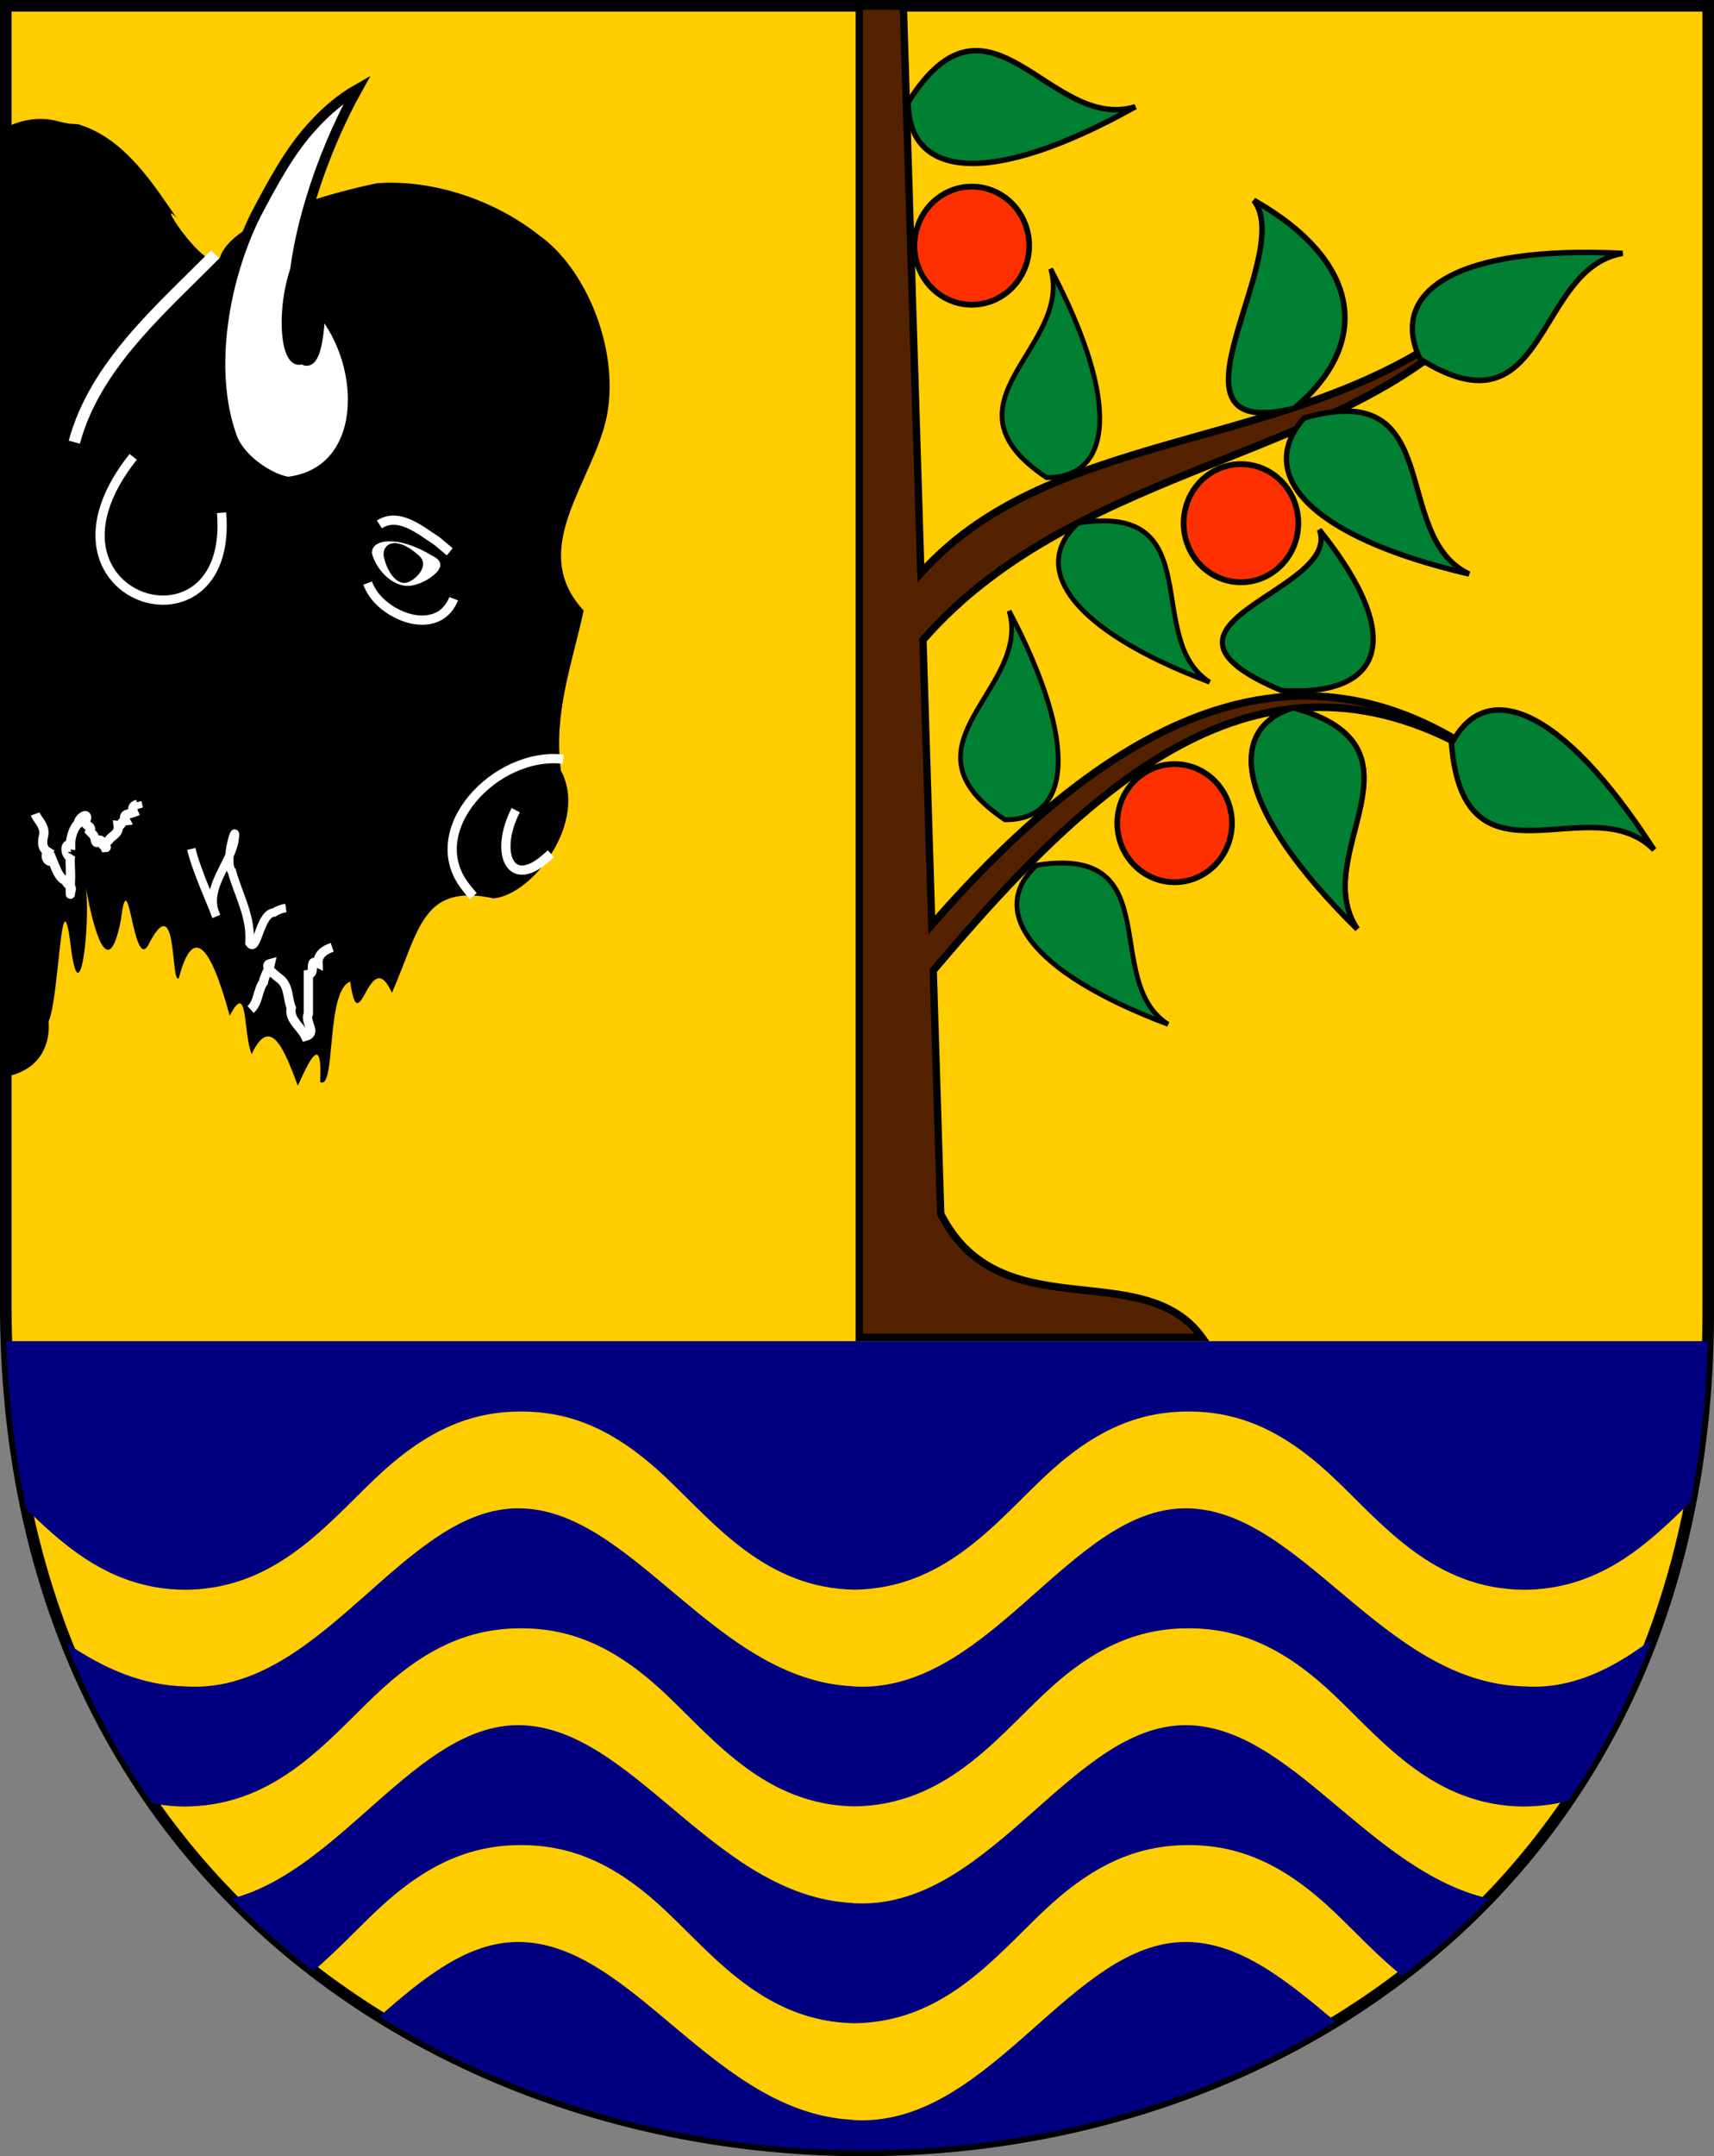
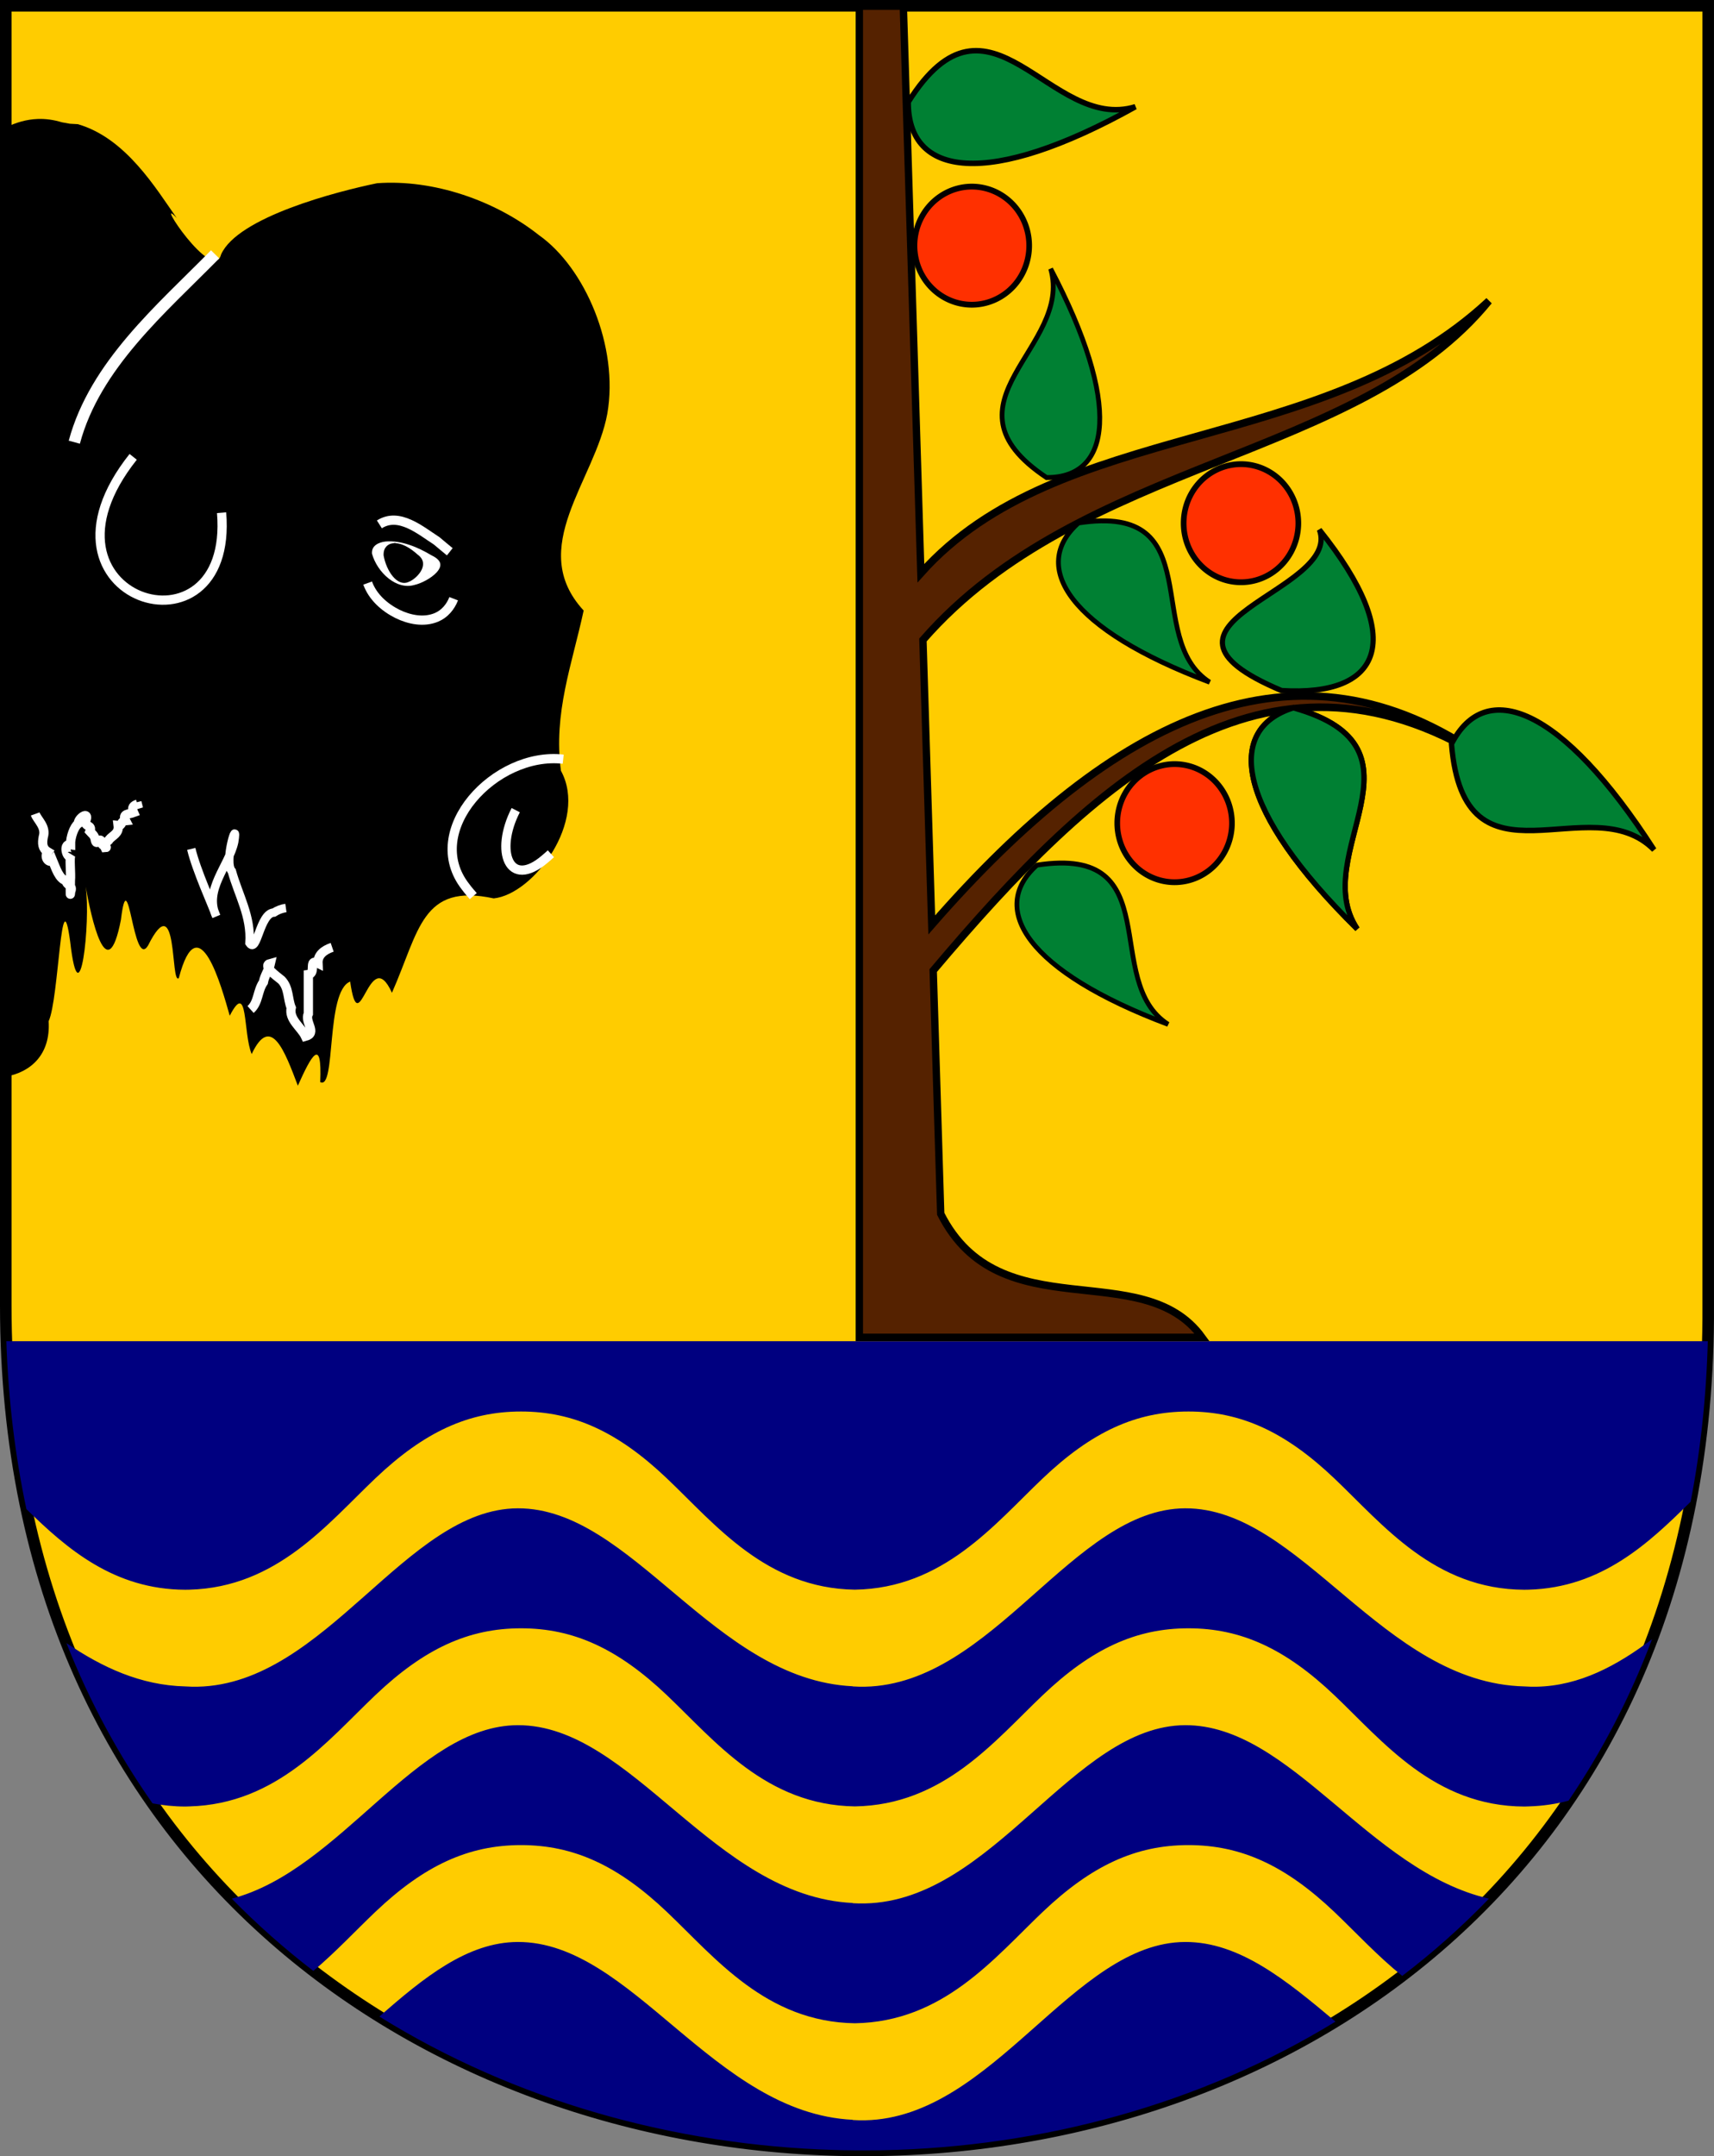
<svg xmlns="http://www.w3.org/2000/svg" xmlns:ns1="http://www.inkscape.org/namespaces/inkscape" xmlns:ns2="http://sodipodi.sourceforge.net/DTD/sodipodi-0.dtd" width="742.34" height="933.359" id="svg2" version="1.1" ns1:version="0.47 r22583" ns2:docname="Coa_Jabel.svg">
  <rect width="100%" height="100%" fill="#808080" stroke="none" />
  <ns2:namedview id="base" pagecolor="#ffffff" bordercolor="#666666" borderopacity="1.0" ns1:pageopacity="0.0" ns1:pageshadow="2" ns1:zoom="0.5903409" ns1:cx="371.1698" ns1:cy="466.6795" ns1:document-units="px" ns1:current-layer="layer1" showgrid="false" ns1:window-width="1366" ns1:window-height="749" ns1:window-x="-4" ns1:window-y="-4" ns1:window-maximized="1" />
  <defs id="defs4">
    <ns1:perspective id="perspective10" ns1:persp3d-origin="372.04724 : 350.78739 : 1" ns1:vp_z="744.09448 : 526.18109 : 1" ns1:vp_y="0 : 1000 : 0" ns1:vp_x="0 : 526.18109 : 1" ns2:type="inkscape:persp3d" />
    <ns1:perspective ns2:type="inkscape:persp3d" ns1:vp_x="0 : 0.5 : 1" ns1:vp_y="0 : 1000 : 0" ns1:vp_z="1 : 0.5 : 1" ns1:persp3d-origin="0.5 : 0.33333333 : 1" id="perspective2824" />
    <ns1:perspective ns2:type="inkscape:persp3d" ns1:vp_x="0 : 0.5 : 1" ns1:vp_y="0 : 1000 : 0" ns1:vp_z="1 : 0.5 : 1" ns1:persp3d-origin="0.5 : 0.33333333 : 1" id="perspective3374" />
    <ns1:perspective ns2:type="inkscape:persp3d" ns1:vp_x="0 : 0.5 : 1" ns1:vp_y="0 : 1000 : 0" ns1:vp_z="1 : 0.5 : 1" ns1:persp3d-origin="0.5 : 0.33333333 : 1" id="perspective3388" />
  </defs>
  <g transform="translate(0.753,4.247)" id="layer1" ns1:groupmode="layer" ns1:label="Ebene 1">
    <path ns2:nodetypes="ccccc" id="rect2841" d="m 1.747,-1.747 737.332,0 0,562.609 c 2.761,490.194 -737.179,485.134 -737.332,0 l 0,-562.609 z" style="fill:#ffcc00;fill-opacity:1;stroke:#000000;stroke-width:5;stroke-miterlimit:4" />
    <path style="fill:#000080;fill-opacity:1;stroke:none" d="M 2.75 580.562 C 3.606 606.195 6.596 630.419 11.438 653.25 C 29.062 670.521 49.405 688.044 80.25 688.156 C 80.876 688.158 81.498 688.14 82.125 688.125 C 119.908 687.07 141.756 659.705 162.562 639.938 C 183.727 619.83 202.882 611 225.656 611 C 248.43 611 267.648 619.83 288.812 639.938 C 309.81 659.886 331.823 687.551 370.25 688.125 C 408.615 687.504 430.646 659.869 451.625 639.938 C 472.789 619.83 491.945 611 514.719 611 C 537.493 611 556.711 619.83 577.875 639.938 C 599.039 660.045 621.222 688.015 660.219 688.156 C 660.845 688.159 661.466 688.14 662.094 688.125 C 693.723 687.242 714.185 667.93 732.219 650.062 C 736.455 628.185 739 605.01 739.656 580.562 L 2.75 580.562 z M 224.25 652.906 C 175.748 653.055 141.242 728.945 85.625 730.125 C 83.853 730.163 82.066 730.119 80.25 730 C 60.948 729.546 44.221 721.742 28.781 711.25 C 38.768 736.558 51.352 759.679 66.062 780.625 C 70.539 781.485 75.256 781.982 80.25 782 C 80.876 782.002 81.498 781.952 82.125 781.938 C 119.908 780.882 141.756 753.548 162.562 733.781 C 183.727 713.674 202.882 704.844 225.656 704.844 C 248.43 704.844 267.648 713.674 288.812 733.781 C 309.81 753.73 331.823 781.364 370.25 781.938 C 408.615 781.317 430.646 753.713 451.625 733.781 C 472.789 713.674 491.945 704.844 514.719 704.844 C 537.493 704.844 556.711 713.674 577.875 733.781 C 599.039 753.889 621.222 781.859 660.219 782 C 660.845 782.003 661.466 781.952 662.094 781.938 C 668.243 781.766 673.976 780.885 679.344 779.469 C 693.696 758.382 705.896 735.075 715.5 709.562 C 700.342 720.997 684.147 729.731 665.594 730.125 C 663.821 730.163 662.035 730.119 660.219 730 C 598.858 728.556 563.38 652.753 513.312 652.906 C 464.81 653.055 430.305 728.945 374.688 730.125 C 372.915 730.163 371.129 730.119 369.312 730 L 369.312 729.938 C 309.087 727.035 273.811 652.754 224.25 652.906 z M 224.25 746.781 C 180.182 746.916 147.667 809.539 100.375 821.875 C 111.466 833.182 123.284 843.605 135.719 853.156 C 145.502 844.896 154.117 835.618 162.562 827.594 C 183.727 807.486 202.882 798.688 225.656 798.688 C 248.43 798.688 267.648 807.486 288.812 827.594 C 309.81 847.543 331.823 875.239 370.25 875.812 C 408.615 875.192 430.646 847.525 451.625 827.594 C 472.789 807.486 491.945 798.688 514.719 798.688 C 537.493 798.688 556.711 807.486 577.875 827.594 C 587.063 836.323 596.446 846.539 607.312 855.312 C 620.584 845.194 633.154 834.032 644.875 821.875 C 592.635 809.833 559.048 746.641 513.312 746.781 C 464.81 746.93 430.305 822.757 374.688 823.938 C 372.915 823.975 371.129 823.963 369.312 823.844 L 369.312 823.75 C 309.087 820.847 273.811 746.629 224.25 746.781 z M 224.25 840.625 C 202.521 840.692 183.581 855.971 164.312 872.906 C 222.967 909.342 291.927 928.618 361.375 930.656 C 362.373 930.682 363.377 930.731 364.375 930.75 C 366.713 930.795 369.037 930.833 371.375 930.844 C 371.667 930.845 371.958 930.843 372.25 930.844 C 374.823 930.853 377.397 930.851 379.969 930.812 C 380.282 930.808 380.593 930.817 380.906 930.812 C 381.312 930.806 381.719 930.789 382.125 930.781 C 451.321 929.389 520.003 910.86 578.406 875.094 C 557.138 857.237 536.824 840.553 513.312 840.625 C 464.81 840.774 430.305 916.632 374.688 917.812 C 372.915 917.85 371.129 917.807 369.312 917.688 L 369.312 917.594 C 309.087 914.691 273.811 840.473 224.25 840.625 z " transform="translate(-0.753,-4.247)" id="rect3436" />
    <g id="g4386">
      <path ns2:nodetypes="ccccccccccccccccccccccccccc" id="path3483" transform="translate(-0.753,-4.247)" d="M 16.344,51.5 C 11.474,51.677 6.87,53.026 2.5,55.188 l 0,410.844 c 10.8,-1.903 19.472,-9.53 18.562,-23.969 4.517,-9.678 5.337,-64.1 9.344,-34.375 4.059,35.36 8.937,-8.759 6.719,-23.812 2.244,12.781 9.232,45.205 15.25,14.25 3.291,-26.99 5.2,22.043 11.75,11.156 13.06,-26.081 9.613,17.309 13.312,14.125 8.523,-32.567 18.562,3.898 22.062,16.281 8.11,-15.746 5.673,7.409 9.5,16.594 8.34,-17.655 14.368,-1.127 20,13.688 5.838,-13.05 10.533,-21.549 9.688,-1.562 6.922,3.661 2.265,-39.339 12.969,-43.5 3.98,27.567 8.188,-17.056 18.094,4.844 11.879,-26.858 12.851,-47.589 44.068,-40.861 17.3,-1.755 40.975,-33.551 29.119,-55.264 -3.341,-24.998 4.848,-46.103 9.844,-69.344 -24.955,-27.033 4.992,-56.373 10.25,-85.219 5.039,-29.022 -9.629,-63.195 -29.625,-77.281 C 214.518,86.828 187.771,77.528 163.312,79.312 146.04,82.854 102.908,93.981 95.75,110.156 92.359,123.217 66.04,83.176 76.562,94.406 67.669,81.819 54.593,59.756 33.688,53.75 L 30.281,53.562 26.812,52.938 C 23.179,51.829 19.699,51.378 16.344,51.5 z" style="fill:#000000;stroke:none;stroke-width:1.615px;stroke-linecap:butt;stroke-linejoin:miter;stroke-opacity:1" />
-       <path ns2:nodetypes="ccccccccc" id="path3491" d="m 138.034,129.906 c 20.407,23.827 20.971,70.2 -14.096,74.43 -8.431,-1.459 -20.799,-9.946 -24.191,-19.26 -10.613,-29.172 -3.457,-68.559 10.189,-96.143 7.413,-14.065 15.003,-28.295 25.166,-39.105 5.725,-6.277 12.064,-11.594 18.888,-15.456 -12.833,23.058 -23.552,52.585 -26.887,78.11 -6.571,19.956 -3.628,42.254 3.004,38.629 7.782,5.96 7.645,-23.228 7.927,-21.205 z" style="fill:#ffffff;stroke:#000000;stroke-width:4.367;stroke-miterlimit:4;stroke-dasharray:none" />
      <path ns2:nodetypes="cc" id="path3502" d="M 92.414,105.859 C 69.138,129.483 40.385,153.774 31.432,187.168" style="fill:none;stroke:#ffffff;stroke-width:5;stroke-linecap:butt;stroke-linejoin:miter;stroke-miterlimit:4;stroke-opacity:1;stroke-dasharray:none" />
      <path id="path4285" d="m 163.559,222.74 c 8.509,-5.429 17.826,2.64 24.834,7.147 1.902,1.55 3.732,3.188 5.657,4.71" style="fill:none;stroke:#ffffff;stroke-width:4;stroke-linecap:butt;stroke-linejoin:miter;stroke-miterlimit:4;stroke-opacity:1;stroke-dasharray:none" />
      <path id="path4298" d="m 158.477,248.149 c 2.181,6.022 7.287,10.537 12.902,13.343 5.161,2.519 11.408,3.783 16.885,1.506 3.528,-1.458 6.123,-4.567 7.48,-8.073" style="fill:none;stroke:#ffffff;stroke-width:4;stroke-linecap:butt;stroke-linejoin:miter;stroke-miterlimit:4;stroke-opacity:1;stroke-dasharray:none" />
-       <path id="path4318" d="m 166.204,229.465 c 7.009,-0.601 14.33,2.511 20.324,6.1 10.546,5.005 -1.799,12.787 -7.578,14.054 -8.225,2.446 -16.929,-5.545 -19.292,-14.108 -0.315,-4.208 3.539,-5.731 6.545,-6.046 z" style="fill:#ffffff;stroke:#000000;stroke-width:1.384px;stroke-linecap:butt;stroke-linejoin:miter;stroke-opacity:1" />
+       <path id="path4318" d="m 166.204,229.465 c 7.009,-0.601 14.33,2.511 20.324,6.1 10.546,5.005 -1.799,12.787 -7.578,14.054 -8.225,2.446 -16.929,-5.545 -19.292,-14.108 -0.315,-4.208 3.539,-5.731 6.545,-6.046 " style="fill:#ffffff;stroke:#000000;stroke-width:1.384px;stroke-linecap:butt;stroke-linejoin:miter;stroke-opacity:1" />
      <path style="fill:#000000;stroke:#000000;stroke-width:0.89px;stroke-linecap:butt;stroke-linejoin:miter;stroke-opacity:1" d="m 169.253,231.387 c 3.667,-0.474 7.498,1.981 10.634,4.813 5.518,3.949 -0.941,10.089 -3.965,11.089 -4.304,1.93 -8.857,-4.375 -10.094,-11.132 -0.165,-3.32 1.852,-4.522 3.425,-4.771 z" id="path4330" />
      <path ns2:nodetypes="ccc" id="path4332" d="m 243.174,324.376 c -29.419,-3.377 -61.523,30.93 -42.229,55.318 1.007,1.391 2.145,2.674 3.269,3.969" style="fill:none;stroke:#ffffff;stroke-width:4;stroke-linecap:butt;stroke-linejoin:miter;stroke-miterlimit:4;stroke-opacity:1;stroke-dasharray:none" />
      <path style="fill:none;stroke:#ffffff;stroke-width:4;stroke-linecap:butt;stroke-linejoin:miter;stroke-miterlimit:4;stroke-opacity:1;stroke-dasharray:none" d="m 222.611,346.444 c -9.179,17.834 -2.876,34.472 12.668,21.128 0.862,-0.705 1.712,-1.481 2.564,-2.249" id="path4359" ns2:nodetypes="ccc" />
      <path style="fill:none;stroke:#ffffff;stroke-width:4;stroke-linecap:butt;stroke-linejoin:miter;stroke-miterlimit:4;stroke-opacity:1;stroke-dasharray:none" d="M 56.928,193.508 C 7.907,255.173 100.724,283.896 95.219,217.689" id="path4361" ns2:nodetypes="cc" />
      <path id="path4363" d="m 107.78,432.739 c 3.493,-3.129 2.886,-7.996 5.545,-11.827 0.482,-2.883 2.564,-5.752 3.083,-8.145 -3.866,0.977 2.689,5.508 4.717,7.206 3.339,3.407 2.674,8.236 4.253,12.011 -1.134,5.08 4.344,8.451 6.166,12.372 5.313,-1.435 -0.592,-6.319 1.259,-9.792 -0.005,-5.658 0.005,-11.317 0.002,-16.975 3.515,-0.455 -0.188,-7.06 4.161,-4.891 -0.167,-3.483 2.482,-5.637 6.144,-6.892" style="fill:none;stroke:#ffffff;stroke-width:4;stroke-linecap:butt;stroke-linejoin:miter;stroke-miterlimit:4;stroke-opacity:1;stroke-dasharray:none" />
      <path id="path4371" d="m 82.083,363.216 c 2.25,9.448 9.134,24.351 10.827,29.154 -5.49,-11.411 5.441,-21.696 7.742,-32.129 1.923,-11.905 -4.641,8.642 -1.001,12.615 2.894,10.444 8.458,19.526 7.659,31.087 3.292,4.942 4.362,-12.86 10.565,-13.178 1.608,-1.046 3.383,-1.707 5.197,-1.964" style="fill:none;stroke:#ffffff;stroke-width:3.666;stroke-linecap:butt;stroke-linejoin:miter;stroke-miterlimit:4;stroke-opacity:1;stroke-dasharray:none" />
      <path id="path4381" d="m 14.493,348.092 c 0.936,2.613 4.874,5.584 3.503,9.907 -0.536,2.828 -0.437,5.057 1.921,6.482 -1.877,2.403 0.707,5.201 2.08,3.678 1.375,3.275 2.855,8.219 5.963,8.825 -0.093,2.093 3.211,1.951 1.856,4.722 -0.247,3.96 -0.063,-3.578 -0.074,-4.708 0.319,-3.128 -0.548,-10.227 0.239,-11.172 -1.181,2.881 -4.072,-5.061 -0.193,-4.433 -0.062,-3.298 1.594,-7.879 3.345,-9.096 -0.094,-2.544 4.987,-5.721 3.265,-1.266 -0.706,2.901 3.064,1.563 1.778,4.644 1.157,1.311 2.059,1.544 2.439,4.108 0.731,2.267 2.105,-2.424 2.606,0.813 -0.108,1.192 3.355,2.052 1.513,2.089 -1.119,-2.272 1.829,-2.784 1.584,-3.318 1.91,-2.222 4.535,-2.765 4.1,-6.293 1.926,0.183 0.887,-1.851 3.233,-2.081 -1.639,-3.162 1.52,-2.747 3.449,-3.497 -1.032,-2.229 0.026,-3.126 1.657,-3.607 l -0.223,-0.88" style="fill:none;stroke:#ffffff;stroke-width:4;stroke-linecap:butt;stroke-linejoin:miter;stroke-miterlimit:4;stroke-opacity:1;stroke-dasharray:none" />
    </g>
    <g id="g4433" transform="matrix(1.062,0,0,1.093,-11.883,0.305)">
      <path style="fill:#552200;stroke:#000000;stroke-width:3;stroke-linecap:butt;stroke-linejoin:miter;stroke-miterlimit:4;stroke-opacity:1;stroke-dasharray:none" d="m 361.688,2.5 0,527.25 139.781,0 C 477.085,497.105 419.067,527.363 394.875,480.812 l -3.062,-96.344 C 458.008,308.279 526.889,246.925 616.406,300.281 540.296,247.903 465.434,283.639 391.219,366.375 L 387.625,253.531 C 452.093,181.704 565.707,182.29 618.438,119.25 550.37,180.771 443.18,165.691 386.781,227.094 L 379.625,2.5 l -17.938,0 z" transform="translate(-0.753,-4.247)" id="path3446" />
      <path style="fill:#008033;stroke:#000000;stroke-width:2.17;stroke-linecap:butt;stroke-linejoin:miter;stroke-miterlimit:4;stroke-opacity:1;stroke-dasharray:none" d="m 380.908,36.22 c -0.225,29.676 32.623,34.382 92.601,1.898 -34.933,10.363 -59.301,-53.305 -92.601,-1.898 z" id="path4403" ns2:nodetypes="ccc" />
      <path transform="matrix(0.767,0,0,0.767,484.767,-236.88)" d="m -71.145,430.26 a 30.491,30.491 0 1 1 -60.982,0 30.491,30.491 0 1 1 60.982,0 z" ns2:ry="30.490856" ns2:rx="30.490856" ns2:cy="430.25986" ns2:cx="-101.63619" id="path4405" style="fill:#ff3000;fill-opacity:1;stroke:#000000;stroke-width:3;stroke-linecap:round;stroke-linejoin:round;stroke-miterlimit:4;stroke-opacity:1;stroke-dasharray:none;stroke-dashoffset:0" ns2:type="arc" />
      <path ns2:type="arc" style="fill:#ff3000;fill-opacity:1;stroke:#000000;stroke-width:3;stroke-linecap:round;stroke-linejoin:round;stroke-miterlimit:4;stroke-opacity:1;stroke-dasharray:none;stroke-dashoffset:0" id="path4407" ns2:cx="-101.63619" ns2:cy="430.25986" ns2:rx="30.490856" ns2:ry="30.490856" d="m -71.145,430.26 a 30.491,30.491 0 1 1 -60.982,0 30.491,30.491 0 1 1 60.982,0 z" transform="matrix(0.767,0,0,0.767,594.533,-126.968)" />
      <path transform="matrix(0.767,0,0,0.767,567.46,-8.173)" d="m -71.145,430.26 a 30.491,30.491 0 1 1 -60.982,0 30.491,30.491 0 1 1 60.982,0 z" ns2:ry="30.490856" ns2:rx="30.490856" ns2:cy="430.25986" ns2:cx="-101.63619" id="path4409" style="fill:#ff3000;fill-opacity:1;stroke:#000000;stroke-width:3;stroke-linecap:round;stroke-linejoin:round;stroke-miterlimit:4;stroke-opacity:1;stroke-dasharray:none;stroke-dashoffset:0" ns2:type="arc" />
-       <path ns2:nodetypes="ccc" id="path4411" d="m 420.333,320.477 c 26.493,0.201 30.695,-29.124 1.694,-82.67 9.252,31.186 -47.588,52.942 -1.694,82.67 z" style="fill:#008033;stroke:#000000;stroke-width:1.937;stroke-linecap:butt;stroke-linejoin:miter;stroke-miterlimit:4;stroke-opacity:1;stroke-dasharray:none" />
      <path style="fill:#008033;stroke:#000000;stroke-width:1.937;stroke-linecap:butt;stroke-linejoin:miter;stroke-miterlimit:4;stroke-opacity:1;stroke-dasharray:none" d="m 433.356,338.461 c -19.98,17.399 -3.703,42.151 53.492,63.055 -27.589,-17.235 0.582,-71.184 -53.492,-63.055 z" id="path4413" ns2:nodetypes="ccc" />
      <path ns2:nodetypes="ccc" id="path4415" d="m 537.952,276.147 c -28.322,8.598 -22.925,40.867 26.039,87.596 -20.372,-29.756 32.919,-71.559 -26.039,-87.596 z" style="fill:#008033;stroke:#000000;stroke-width:2.153;stroke-linecap:butt;stroke-linejoin:miter;stroke-miterlimit:4;stroke-opacity:1;stroke-dasharray:none" />
      <path style="fill:#008033;stroke:#000000;stroke-width:2.153;stroke-linecap:butt;stroke-linejoin:miter;stroke-miterlimit:4;stroke-opacity:1;stroke-dasharray:none" d="m 537.952,276.147 c -28.322,8.598 -22.925,40.867 26.039,87.596 -20.372,-29.756 32.919,-71.559 -26.039,-87.596 z" id="path4417" ns2:nodetypes="ccc" />
      <path ns2:nodetypes="ccc" id="path4419" d="m 533.137,269.337 c 40.606,2.42 51.599,-19.87 15.42,-63.705 9.355,24.878 -81.205,36.821 -15.42,63.705 z" style="fill:#008033;stroke:#000000;stroke-width:2.12;stroke-linecap:butt;stroke-linejoin:miter;stroke-miterlimit:4;stroke-opacity:1;stroke-dasharray:none" />
      <path style="fill:#008033;stroke:#000000;stroke-width:1.937;stroke-linecap:butt;stroke-linejoin:miter;stroke-miterlimit:4;stroke-opacity:1;stroke-dasharray:none" d="m 437.272,184.962 c 26.493,0.201 30.695,-29.124 1.694,-82.67 9.252,31.186 -47.588,52.942 -1.694,82.67 z" id="path4421" ns2:nodetypes="ccc" />
      <path ns2:nodetypes="ccc" id="path4423" d="m 450.296,202.946 c -19.98,17.399 -3.703,42.151 53.492,63.055 -27.589,-17.235 0.582,-71.184 -53.492,-63.055 z" style="fill:#008033;stroke:#000000;stroke-width:1.937;stroke-linecap:butt;stroke-linejoin:miter;stroke-miterlimit:4;stroke-opacity:1;stroke-dasharray:none" />
-       <path ns2:nodetypes="ccc" id="path4425" d="m 542.284,161.399 c -19.882,21.927 1.326,46.84 67.341,61.776 -32.764,-15.063 -8.519,-78.306 -67.341,-61.776 z" style="fill:#008033;stroke:#000000;stroke-width:2.153;stroke-linecap:butt;stroke-linejoin:miter;stroke-miterlimit:4;stroke-opacity:1;stroke-dasharray:none" />
-       <path style="fill:#008033;stroke:#000000;stroke-width:2.239;stroke-linecap:butt;stroke-linejoin:miter;stroke-miterlimit:4;stroke-opacity:1;stroke-dasharray:none" d="m 538.327,157.548 c 30.553,-24.724 28.842,-57.326 -16.51,-82.363 17.618,21.767 -42.977,96.486 16.51,82.363 z" id="path4427" ns2:nodetypes="ccc" />
-       <path ns2:nodetypes="ccc" id="path4429" d="M 589.627,138.029 C 576.561,111.383 604.123,92.904 672.254,96.181 636.282,101.983 641.918,169.922 589.627,138.029 z" style="fill:#008033;stroke:#000000;stroke-width:2.17;stroke-linecap:butt;stroke-linejoin:miter;stroke-miterlimit:4;stroke-opacity:1;stroke-dasharray:none" />
      <path style="fill:#008033;stroke:#000000;stroke-width:2.17;stroke-linecap:butt;stroke-linejoin:miter;stroke-miterlimit:4;stroke-opacity:1;stroke-dasharray:none" d="m 602.424,290.501 c 13.763,-26.292 44.962,-14.992 82.606,41.89 -25.95,-25.579 -77.406,19.139 -82.606,-41.89 z" id="path4431" ns2:nodetypes="ccc" />
    </g>
  </g>
</svg>